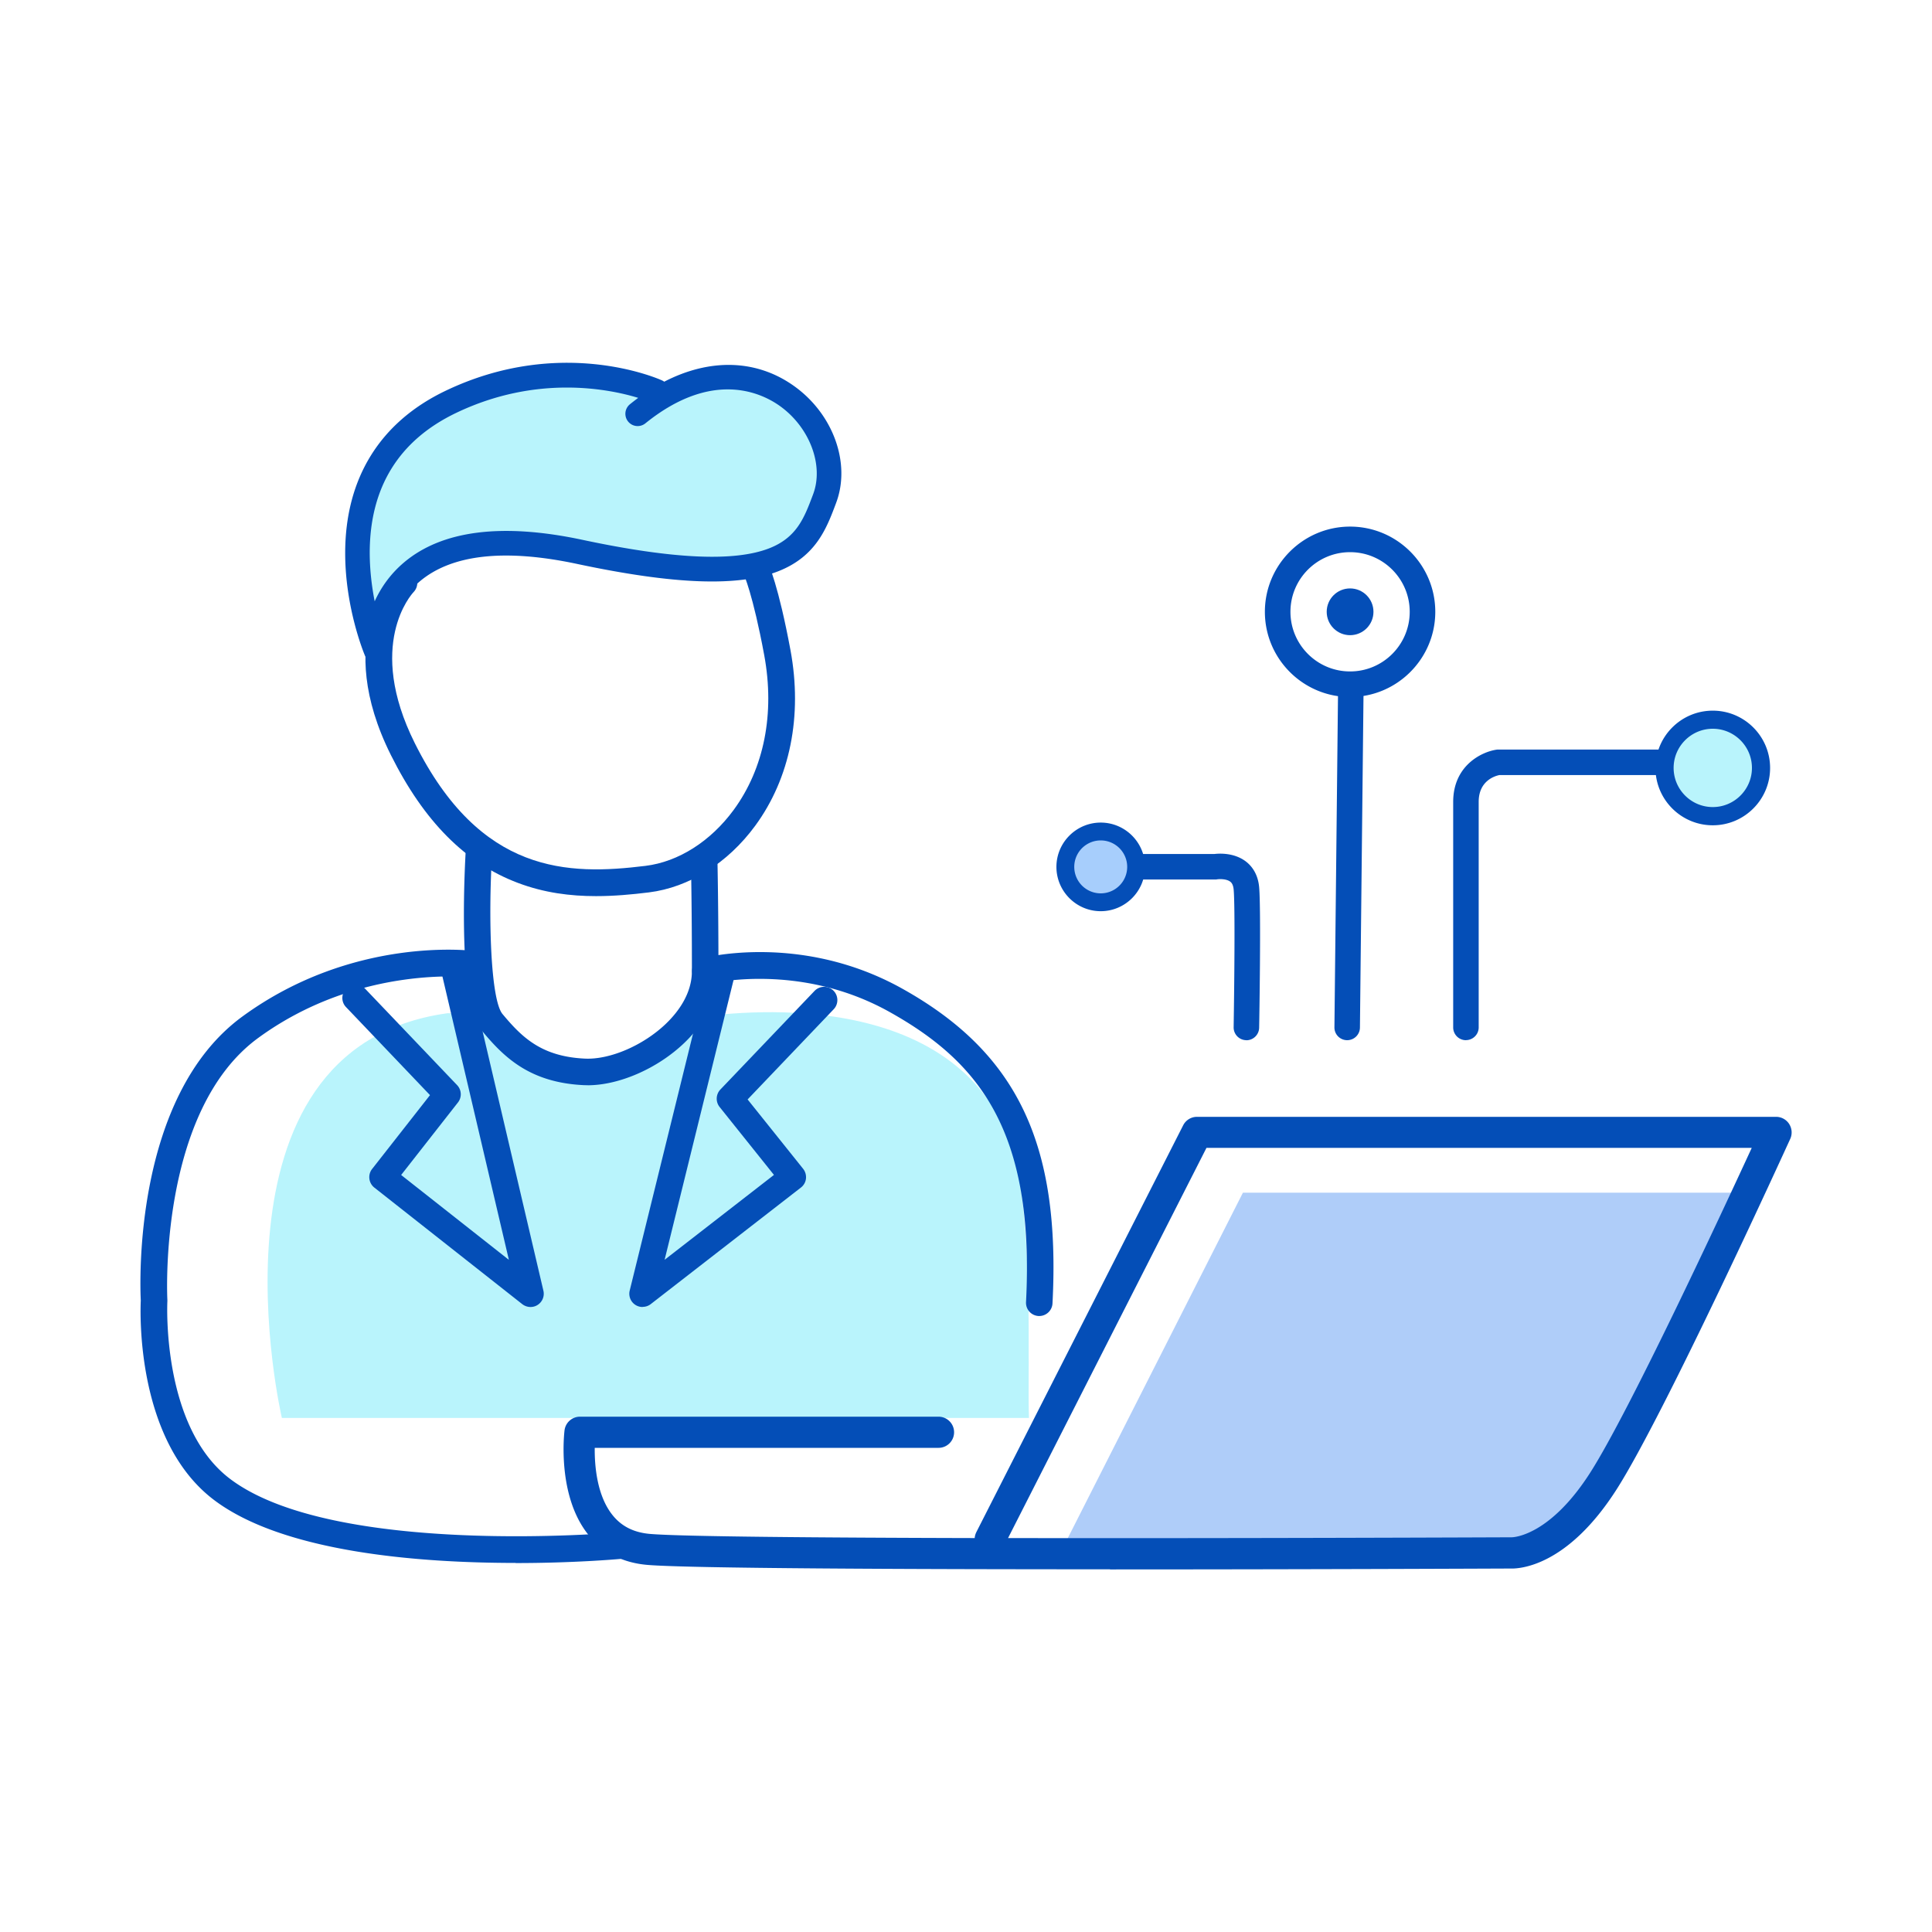
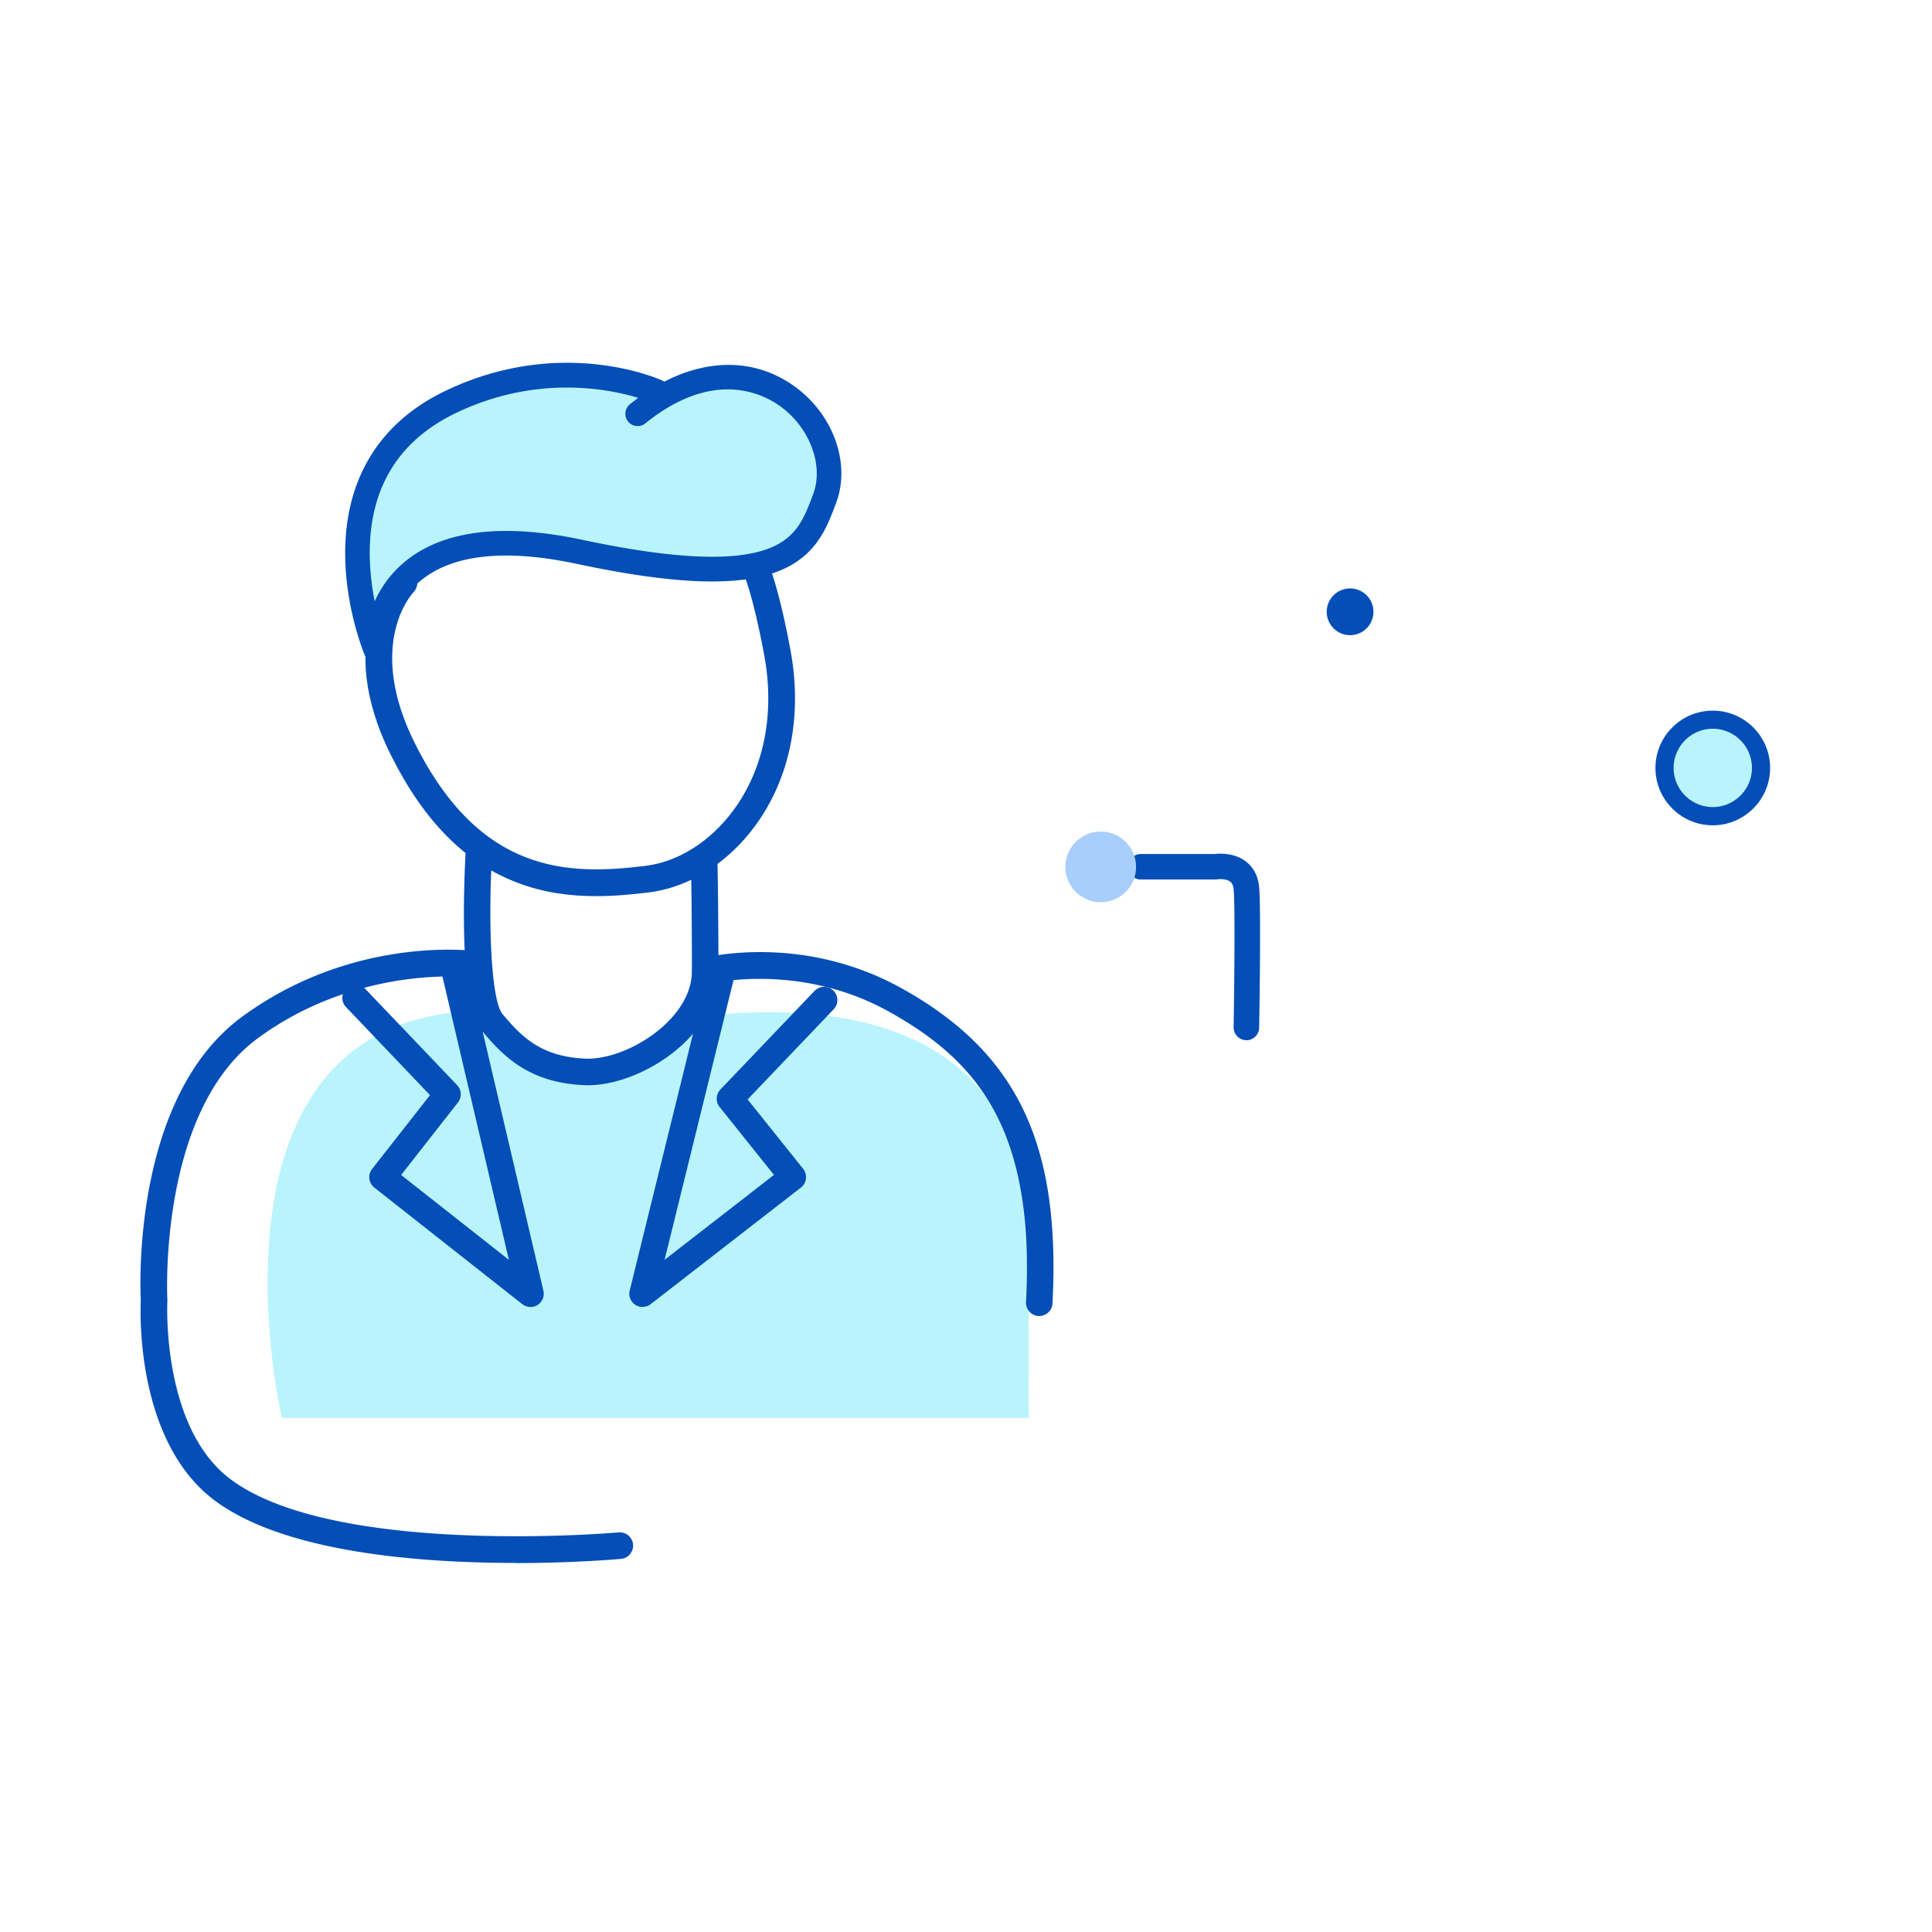
<svg xmlns="http://www.w3.org/2000/svg" id="Layer_1" data-name="Layer 1" viewBox="0 0 300 300">
  <defs>
    <style>.cls-2,.cls-3{stroke-width:0}.cls-2{fill:#b9f4fc}.cls-3{fill:#044eb7}</style>
  </defs>
  <path d="M43.77 220.18s-13.41-57.42 25.67-62.84h4.2s8.3 8.42 17.1 9.11 13.7-8.06 16.85-8.41c3.15-.35 38.78-6.28 48.98 18.42 4.19 10.13 2.9 37.19 3.21 43.72H43.77Z" class="cls-2" />
  <path d="M92.53 139.15c-3.96 0-8.02-.51-12.1-2.05-8.14-3.06-14.59-9.55-19.73-19.85-9.02-18.06.15-27.78.54-28.19.8-.82 2.11-.84 2.93-.04.82.79.84 2.1.05 2.92-.32.34-7.44 8.18.19 23.46 10.18 20.39 23.83 20.53 35.83 19.05 5.1-.63 10.09-3.79 13.68-8.68 4.74-6.46 6.42-14.99 4.75-24.03-1.76-9.51-3.2-12.63-3.21-12.66-.48-1.03-.05-2.26.98-2.76 1.03-.49 2.25-.07 2.75.95.17.34 1.69 3.65 3.56 13.71 1.88 10.17-.06 19.85-5.48 27.24-4.26 5.81-10.28 9.58-16.51 10.35-2.66.33-5.4.58-8.2.58Z" class="cls-3" />
  <path d="M91.27 168.51c-.21 0-.43 0-.64-.01-8.41-.4-12.4-4.37-15.75-8.39-1.13-1.36-2.66-4.51-2.83-16.08-.09-6.1.25-11.59.26-11.82a2.058 2.058 0 1 1 4.11.25c-.64 10.32-.21 22.81 1.61 25 3 3.59 6.02 6.6 12.78 6.92 3.88.19 9.05-2.03 12.57-5.39 1.85-1.77 4.06-4.63 4.06-8.21 0-9.95-.15-16.76-.15-16.83a2.05 2.05 0 0 1 2.01-2.1 2.07 2.07 0 0 1 2.11 2.01c0 .07.15 6.92.15 16.92 0 3.99-1.85 7.87-5.34 11.2-4.16 3.96-10.09 6.54-14.98 6.54Z" class="cls-3" />
  <path d="M80.06 242.69c-14.87 0-36.05-1.6-46.86-9.8-12.07-9.16-11.43-29.04-11.34-30.95-.12-2.41-1.24-31.69 15.81-44.12 17.17-12.52 35.52-10.23 36.29-10.12a2.063 2.063 0 0 1-.54 4.09c-.17-.02-17.52-2.15-33.31 9.37-15.59 11.37-14.14 40.38-14.12 40.67v.23c-.01.19-.95 19.47 9.71 27.56 16.07 12.19 59.92 8.37 60.36 8.33 1.13-.1 2.13.73 2.24 1.87.1 1.13-.73 2.13-1.86 2.24-.7.06-7.38.65-16.36.65ZM161.38 204.35h-.11a2.057 2.057 0 0 1-1.95-2.16c1.39-26.8-7.48-37.4-21.22-45.07-14.01-7.82-27.92-4.37-28.06-4.33-1.1.28-2.22-.38-2.51-1.48s.37-2.22 1.47-2.51c.63-.17 15.6-3.94 31.11 4.72 17.85 9.96 24.61 24.13 23.32 48.88-.06 1.1-.97 1.95-2.06 1.95Z" class="cls-3" />
  <path d="M82.38 202.95c-.45 0-.9-.15-1.28-.44l-22.97-18.1c-.89-.7-1.05-2-.35-2.89l8.99-11.47-13.04-13.67c-.79-.82-.75-2.13.07-2.91.82-.78 2.13-.75 2.91.07l14.27 14.96c.71.74.76 1.89.13 2.69l-8.82 11.26 16.73 13.18-10.49-44.73a2.064 2.064 0 1 1 4.02-.94l11.83 50.46c.2.85-.16 1.74-.9 2.21-.34.22-.72.32-1.11.32ZM99.78 202.95a2.056 2.056 0 0 1-2-2.55l12.18-49.42c.27-1.1 1.39-1.78 2.49-1.51 1.1.27 1.78 1.39 1.51 2.49l-10.76 43.66 16.98-13.18-8.44-10.55c-.64-.81-.59-1.96.12-2.71l14.62-15.31c.79-.82 2.09-.85 2.91-.07.82.79.85 2.09.07 2.91l-13.37 14.01 8.62 10.77c.34.43.5.98.44 1.53s-.35 1.05-.78 1.38l-23.32 18.1c-.37.29-.82.43-1.26.43Z" class="cls-3" />
  <path d="M99.01 64.25c17.98-14.52 33.19 2.07 29.04 13.14-2.77 7.37-5.53 15.21-38.03 8.3S58.4 101.02 58.4 101.02s-11.59-27.49 11.57-38.6c17.28-8.3 32.03-1.61 32.03-1.61" class="cls-2" />
  <path d="M58.4 102.92c-.75 0-1.45-.45-1.75-1.16-.12-.29-3.05-7.32-3.05-15.87 0-11.59 5.38-20.31 15.55-25.19 17.88-8.58 33.01-1.92 33.65-1.63.12.06.24.12.34.2 7.12-3.68 14.4-3.49 20.24.73 6.03 4.35 8.75 11.96 6.46 18.07l-.04.11c-1.45 3.86-3.09 8.24-8.99 10.54-6.21 2.42-16.12 2.05-31.18-1.15-11.22-2.39-19.42-1.49-24.39 2.66-5.08 4.24-4.94 10.67-4.93 10.74.03.92-.6 1.73-1.5 1.93a1.9 1.9 0 0 1-.41.04Zm29.61-42.74c-4.95 0-10.92.93-17.21 3.95-8.85 4.25-13.36 11.53-13.39 21.64 0 2.76.33 5.37.77 7.6.93-2.04 2.36-4.18 4.56-6.04 5.91-4.98 15.22-6.16 27.68-3.51 14.1 3 23.59 3.43 29 1.33 4.32-1.68 5.47-4.76 6.81-8.32l.04-.11c1.67-4.46-.53-10.33-5.12-13.64-2.8-2.02-10.45-5.81-20.94 2.66a1.906 1.906 0 0 1-2.39-2.97c.42-.34.85-.67 1.28-.99-2.26-.69-6.18-1.6-11.09-1.6Z" class="cls-3" />
-   <path d="M193 185.2h78.12l-22.1 44.69s-4.31 10.14-26.09 10.89c-22.54.78-57.91-.39-57.91-.39L193 185.2Z" style="stroke-width:0;fill:#afcdf9" />
-   <path d="M172.36 243.68c-31.85 0-65.27-.14-71.8-.68-3.84-.32-6.93-1.89-9.17-4.65-4.93-6.08-3.78-15.84-3.73-16.25a2.419 2.419 0 0 1 2.4-2.12h55.67c1.33 0 2.42 1.08 2.42 2.42s-1.08 2.42-2.42 2.42H92.35c-.03 2.72.32 7.45 2.81 10.5 1.4 1.72 3.3 2.66 5.81 2.87 4.92.41 26.2.58 50.38.64.02-.31.11-.63.26-.93l32.11-63.16c.41-.81 1.24-1.32 2.15-1.32h89.92c.82 0 1.59.42 2.03 1.11.44.69.51 1.56.17 2.31-.79 1.73-19.42 42.57-26.92 54.36-7.74 12.16-15.23 12.41-16.55 12.36-2.87.01-31.8.14-62.15.14Zm-15.83-4.85c36.51.06 77.32-.12 78.02-.12h.17c.44 0 6.03-.33 12.26-10.12 6.08-9.56 20.29-40.07 25.03-50.35h-84.67l-30.81 60.59ZM209.64 108.23c-7.3 0-13.23-5.94-13.23-13.23s5.94-13.23 13.23-13.23 13.23 5.94 13.23 13.23-5.94 13.23-13.23 13.23Zm0-22.49c-5.11 0-9.26 4.15-9.26 9.26s4.15 9.26 9.26 9.26 9.26-4.15 9.26-9.26-4.15-9.26-9.26-9.26Z" class="cls-3" />
  <circle cx="209.64" cy="95" r="3.63" class="cls-3" />
-   <path d="M209.19 161.52h-.02c-1.1-.01-1.98-.91-1.96-2.01l.56-52.16c.01-1.09.9-1.96 1.98-1.96h.02c1.1.01 1.98.91 1.96 2.01l-.56 52.16a1.98 1.98 0 0 1-1.98 1.96ZM227.63 161.52c-1.1 0-1.98-.89-1.98-1.98v-35.02c0-5.63 4.4-7.77 6.72-8.11l.14-.02h27.34c1.1 0 1.98.89 1.98 1.98s-.89 1.98-1.98 1.98h-27.02c-.74.15-3.22.91-3.22 4.16v35.02c0 1.1-.89 1.98-1.98 1.98Z" class="cls-3" />
  <circle cx="265.96" cy="119.24" r="7.49" class="cls-2" />
  <path d="M265.96 128.15c-4.91 0-8.9-3.99-8.9-8.9s3.99-8.9 8.9-8.9 8.9 3.99 8.9 8.9-3.99 8.9-8.9 8.9Zm0-14.99c-3.35 0-6.08 2.73-6.08 6.08s2.73 6.08 6.08 6.08 6.08-2.73 6.08-6.08-2.73-6.08-6.08-6.08ZM193.54 161.52h-.03a1.98 1.98 0 0 1-1.95-2.02c.1-6.27.24-18.82 0-21.39-.08-.85-.41-1.11-.51-1.19-.59-.47-1.7-.43-2.04-.38l-.16.03H177.15c-1.1 0-1.98-.89-1.98-1.98s.89-1.98 1.98-1.98h11.41c.72-.09 3.07-.24 4.91 1.17.83.64 1.86 1.85 2.05 3.98.31 3.43.02 21.07 0 21.82-.02 1.08-.9 1.95-1.98 1.95Z" class="cls-3" />
  <circle cx="170.92" cy="134.61" r="5.49" style="fill:#a7cefc;stroke-width:0" />
-   <path d="M170.92 141.49c-3.79 0-6.88-3.09-6.88-6.88s3.09-6.88 6.88-6.88 6.88 3.09 6.88 6.88-3.09 6.88-6.88 6.88Zm0-10.99a4.11 4.11 0 1 0 0 8.22 4.11 4.11 0 0 0 0-8.22Z" class="cls-3" />
</svg>